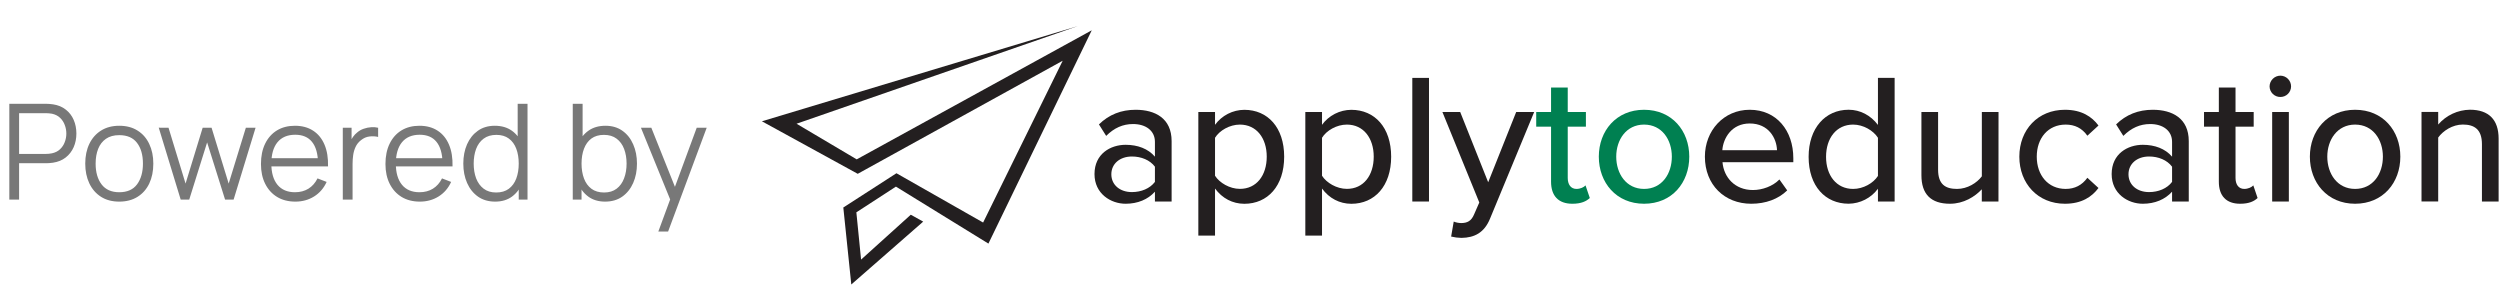
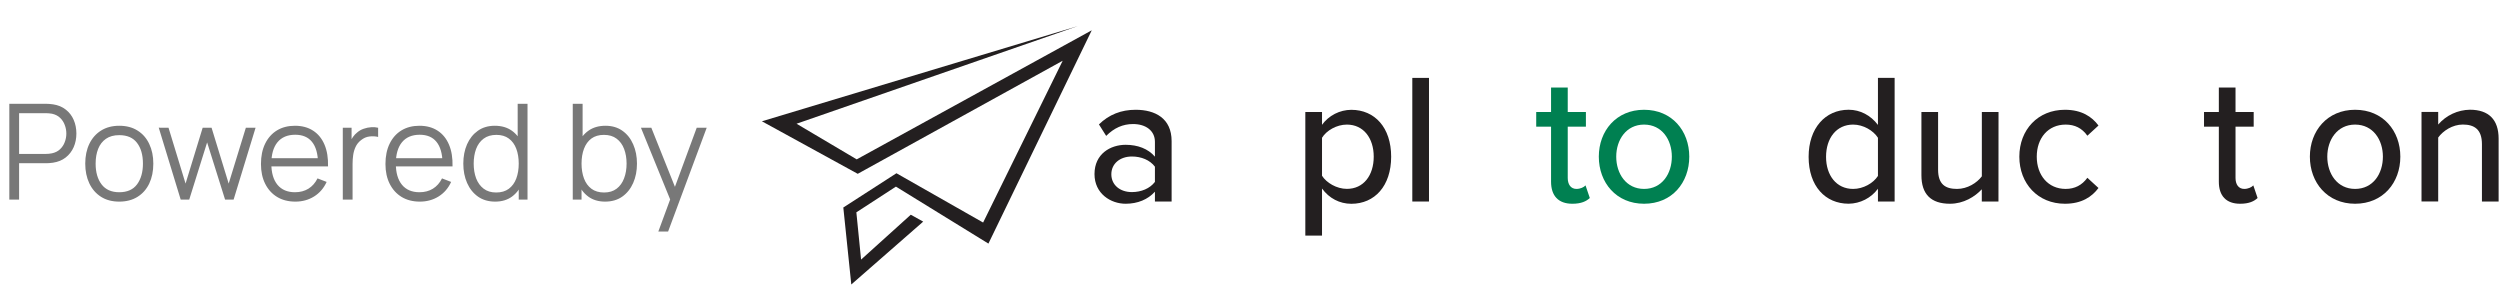
<svg xmlns="http://www.w3.org/2000/svg" width="263" height="32" viewBox="0 0 263 32" fill="none">
  <path d="M0.98 21V10.92H4.872C4.97 10.92 5.08 10.925 5.201 10.934C5.327 10.939 5.453 10.953 5.579 10.976C6.106 11.055 6.552 11.24 6.916 11.529C7.285 11.814 7.562 12.173 7.749 12.607C7.94 13.041 8.036 13.522 8.036 14.049C8.036 14.572 7.94 15.05 7.749 15.484C7.558 15.918 7.278 16.28 6.909 16.569C6.545 16.854 6.102 17.036 5.579 17.115C5.453 17.134 5.327 17.148 5.201 17.157C5.08 17.166 4.97 17.171 4.872 17.171H2.009V21H0.98ZM2.009 16.191H4.844C4.928 16.191 5.026 16.186 5.138 16.177C5.25 16.168 5.36 16.151 5.467 16.128C5.812 16.053 6.095 15.911 6.314 15.701C6.538 15.491 6.704 15.241 6.811 14.952C6.923 14.663 6.979 14.362 6.979 14.049C6.979 13.736 6.923 13.435 6.811 13.146C6.704 12.852 6.538 12.6 6.314 12.39C6.095 12.18 5.812 12.038 5.467 11.963C5.36 11.94 5.25 11.926 5.138 11.921C5.026 11.912 4.928 11.907 4.844 11.907H2.009V16.191ZM12.545 21.21C11.794 21.21 11.152 21.04 10.62 20.699C10.088 20.358 9.68 19.887 9.395 19.285C9.111 18.683 8.968 17.992 8.968 17.213C8.968 16.42 9.113 15.724 9.402 15.127C9.692 14.53 10.102 14.065 10.634 13.734C11.171 13.398 11.808 13.23 12.545 13.23C13.301 13.23 13.945 13.4 14.477 13.741C15.014 14.077 15.422 14.546 15.702 15.148C15.987 15.745 16.129 16.434 16.129 17.213C16.129 18.006 15.987 18.704 15.702 19.306C15.418 19.903 15.007 20.37 14.47 20.706C13.934 21.042 13.292 21.21 12.545 21.21ZM12.545 20.223C13.385 20.223 14.011 19.945 14.421 19.39C14.832 18.83 15.037 18.104 15.037 17.213C15.037 16.298 14.829 15.57 14.414 15.029C14.004 14.488 13.38 14.217 12.545 14.217C11.98 14.217 11.514 14.345 11.145 14.602C10.781 14.854 10.508 15.206 10.326 15.659C10.149 16.107 10.06 16.625 10.06 17.213C10.06 18.123 10.27 18.853 10.69 19.404C11.11 19.95 11.729 20.223 12.545 20.223ZM19.01 21L16.7 13.433L17.729 13.44L19.521 19.313L21.32 13.44H22.258L24.057 19.313L25.863 13.44H26.885L24.575 21H23.679L21.789 14.98L19.906 21H19.01ZM31.072 21.21C30.334 21.21 29.695 21.047 29.154 20.72C28.617 20.393 28.199 19.934 27.901 19.341C27.602 18.748 27.453 18.053 27.453 17.255C27.453 16.429 27.6 15.715 27.894 15.113C28.188 14.511 28.601 14.047 29.133 13.72C29.669 13.393 30.302 13.23 31.03 13.23C31.776 13.23 32.413 13.403 32.941 13.748C33.468 14.089 33.867 14.579 34.138 15.218C34.408 15.857 34.532 16.62 34.509 17.507H33.459V17.143C33.44 16.163 33.228 15.423 32.822 14.924C32.42 14.425 31.832 14.175 31.058 14.175C30.246 14.175 29.623 14.439 29.189 14.966C28.759 15.493 28.545 16.245 28.545 17.22C28.545 18.172 28.759 18.912 29.189 19.439C29.623 19.962 30.236 20.223 31.03 20.223C31.571 20.223 32.042 20.099 32.444 19.852C32.85 19.6 33.169 19.238 33.403 18.767L34.362 19.138C34.063 19.796 33.622 20.307 33.039 20.671C32.46 21.03 31.804 21.21 31.072 21.21ZM28.181 17.507V16.646H33.956V17.507H28.181ZM36.062 21V13.44H36.986V15.26L36.804 15.022C36.888 14.798 36.998 14.593 37.133 14.406C37.268 14.215 37.415 14.058 37.574 13.937C37.77 13.764 37.999 13.634 38.26 13.545C38.521 13.452 38.785 13.398 39.051 13.384C39.317 13.365 39.56 13.384 39.779 13.44V14.406C39.504 14.336 39.203 14.32 38.876 14.357C38.549 14.394 38.248 14.525 37.973 14.749C37.721 14.945 37.532 15.181 37.406 15.456C37.28 15.727 37.196 16.016 37.154 16.324C37.112 16.627 37.091 16.928 37.091 17.227V21H36.062ZM44.169 21.21C43.432 21.21 42.793 21.047 42.251 20.72C41.715 20.393 41.297 19.934 40.998 19.341C40.7 18.748 40.55 18.053 40.55 17.255C40.55 16.429 40.697 15.715 40.991 15.113C41.285 14.511 41.698 14.047 42.23 13.72C42.767 13.393 43.399 13.23 44.127 13.23C44.874 13.23 45.511 13.403 46.038 13.748C46.566 14.089 46.965 14.579 47.235 15.218C47.506 15.857 47.63 16.62 47.606 17.507H46.556V17.143C46.538 16.163 46.325 15.423 45.919 14.924C45.518 14.425 44.93 14.175 44.155 14.175C43.343 14.175 42.72 14.439 42.286 14.966C41.857 15.493 41.642 16.245 41.642 17.22C41.642 18.172 41.857 18.912 42.286 19.439C42.72 19.962 43.334 20.223 44.127 20.223C44.669 20.223 45.14 20.099 45.541 19.852C45.947 19.6 46.267 19.238 46.5 18.767L47.459 19.138C47.161 19.796 46.72 20.307 46.136 20.671C45.558 21.03 44.902 21.21 44.169 21.21ZM41.278 17.507V16.646H47.053V17.507H41.278ZM52.093 21.21C51.388 21.21 50.786 21.035 50.287 20.685C49.787 20.33 49.405 19.852 49.139 19.25C48.873 18.648 48.74 17.969 48.74 17.213C48.74 16.462 48.87 15.785 49.132 15.183C49.398 14.581 49.778 14.105 50.273 13.755C50.767 13.405 51.36 13.23 52.051 13.23C52.76 13.23 53.357 13.403 53.843 13.748C54.328 14.093 54.694 14.567 54.942 15.169C55.194 15.766 55.32 16.448 55.32 17.213C55.32 17.964 55.196 18.643 54.949 19.25C54.701 19.852 54.337 20.33 53.857 20.685C53.376 21.035 52.788 21.21 52.093 21.21ZM52.198 20.251C52.734 20.251 53.178 20.12 53.528 19.859C53.878 19.598 54.139 19.238 54.312 18.781C54.484 18.319 54.571 17.796 54.571 17.213C54.571 16.62 54.484 16.098 54.312 15.645C54.139 15.188 53.878 14.831 53.528 14.574C53.182 14.317 52.746 14.189 52.219 14.189C51.677 14.189 51.229 14.322 50.875 14.588C50.52 14.854 50.256 15.216 50.084 15.673C49.916 16.13 49.832 16.644 49.832 17.213C49.832 17.787 49.918 18.305 50.091 18.767C50.268 19.224 50.532 19.586 50.882 19.852C51.232 20.118 51.67 20.251 52.198 20.251ZM54.571 21V15.309H54.459V10.92H55.495V21H54.571ZM63.656 21.21C62.961 21.21 62.373 21.035 61.892 20.685C61.412 20.33 61.048 19.852 60.8 19.25C60.553 18.643 60.429 17.964 60.429 17.213C60.429 16.448 60.553 15.766 60.8 15.169C61.052 14.567 61.421 14.093 61.906 13.748C62.392 13.403 62.989 13.23 63.698 13.23C64.389 13.23 64.982 13.405 65.476 13.755C65.971 14.105 66.349 14.581 66.61 15.183C66.876 15.785 67.009 16.462 67.009 17.213C67.009 17.969 66.876 18.648 66.61 19.25C66.344 19.852 65.962 20.33 65.462 20.685C64.963 21.035 64.361 21.21 63.656 21.21ZM60.254 21V10.92H61.29V15.309H61.178V21H60.254ZM63.551 20.251C64.079 20.251 64.517 20.118 64.867 19.852C65.217 19.586 65.479 19.224 65.651 18.767C65.829 18.305 65.917 17.787 65.917 17.213C65.917 16.644 65.831 16.13 65.658 15.673C65.486 15.216 65.222 14.854 64.867 14.588C64.517 14.322 64.072 14.189 63.53 14.189C63.003 14.189 62.564 14.317 62.214 14.574C61.869 14.831 61.61 15.188 61.437 15.645C61.265 16.098 61.178 16.62 61.178 17.213C61.178 17.796 61.265 18.319 61.437 18.781C61.61 19.238 61.871 19.598 62.221 19.859C62.571 20.12 63.015 20.251 63.551 20.251ZM69.255 24.36L70.718 20.391L70.739 21.567L67.428 13.44H68.52L71.236 20.237H70.788L73.294 13.44H74.344L70.284 24.36H69.255Z" fill="#787878" />
  <path fill-rule="evenodd" clip-rule="evenodd" d="M95.814 22.589L97.12 23.314L89.556 29.928L88.717 21.829L94.306 18.225L103.424 23.411L111.795 6.389L90.233 18.285L80.152 12.759L113.384 2.745L83.796 13.017L90.125 16.765L114.853 3.186L103.981 25.627L94.251 19.632L90.089 22.337L90.586 27.309L95.814 22.589Z" fill="#231F20" />
  <path d="M123.254 21.2H121.498V20.166C120.757 20.986 119.684 21.434 118.417 21.434C116.857 21.434 115.141 20.381 115.141 18.314C115.141 16.169 116.838 15.233 118.417 15.233C119.684 15.233 120.777 15.642 121.498 16.481V14.921C121.498 13.751 120.542 13.049 119.198 13.049C118.125 13.049 117.208 13.458 116.37 14.296L115.609 13.088C116.662 12.054 117.949 11.548 119.471 11.548C121.518 11.548 123.254 12.444 123.254 14.843V21.2ZM121.498 19.131V17.536C120.972 16.834 120.055 16.464 119.08 16.464C117.813 16.464 116.913 17.225 116.913 18.336C116.913 19.447 117.81 20.208 119.08 20.208C120.055 20.206 120.972 19.835 121.498 19.133V19.131Z" fill="#231F20" />
-   <path d="M127.821 19.835V24.788H126.065V11.783H127.821V13.129C128.176 12.644 128.639 12.248 129.174 11.974C129.709 11.701 130.301 11.556 130.902 11.553C133.359 11.553 135.095 13.405 135.095 16.486C135.095 19.566 133.359 21.439 130.902 21.439C129.669 21.434 128.586 20.869 127.821 19.835ZM133.261 16.481C133.261 14.531 132.188 13.107 130.434 13.107C129.362 13.107 128.289 13.731 127.821 14.492V18.489C128.289 19.23 129.362 19.869 130.434 19.869C132.188 19.874 133.261 18.451 133.261 16.481Z" fill="#231F20" />
  <path d="M139.076 19.835V24.788H137.32V11.783H139.076V13.129C139.43 12.643 139.893 12.248 140.428 11.974C140.964 11.7 141.556 11.556 142.157 11.553C144.614 11.553 146.35 13.405 146.35 16.486C146.35 19.566 144.614 21.439 142.157 21.439C140.928 21.434 139.836 20.869 139.076 19.835ZM144.516 16.481C144.516 14.531 143.443 13.107 141.689 13.107C140.616 13.107 139.544 13.731 139.076 14.492V18.489C139.544 19.23 140.616 19.869 141.689 19.869C143.443 19.874 144.516 18.451 144.516 16.481Z" fill="#231F20" />
  <path d="M150.33 21.2H148.575V8.195H150.33V21.2Z" fill="#231F20" />
-   <path d="M152.659 24.886L152.932 23.31C153.18 23.41 153.445 23.463 153.712 23.466C154.355 23.466 154.784 23.252 155.077 22.549L155.622 21.301L151.742 11.785H153.614L156.557 19.174L159.502 11.785H161.394L156.752 22.998C156.148 24.48 155.115 25.006 153.75 25.026C153.382 25.02 153.016 24.973 152.659 24.886Z" fill="#231F20" />
  <path d="M165.413 21.434C163.935 21.434 163.171 20.596 163.171 19.114V13.322H161.61V11.781H163.171V9.207H164.926V11.781H166.837V13.322H164.926V18.724C164.926 19.387 165.238 19.874 165.842 19.874C166.252 19.874 166.622 19.698 166.797 19.503L167.247 20.829C166.876 21.181 166.329 21.434 165.413 21.434Z" fill="#008051" />
  <path d="M172.954 21.434C170.028 21.434 168.195 19.211 168.195 16.481C168.195 13.77 170.028 11.548 172.954 11.548C175.898 11.548 177.711 13.77 177.711 16.481C177.711 19.211 175.898 21.434 172.954 21.434ZM172.954 19.874C174.845 19.874 175.878 18.275 175.878 16.481C175.878 14.707 174.845 13.107 172.954 13.107C171.082 13.107 170.028 14.706 170.028 16.481C170.028 18.275 171.081 19.874 172.954 19.874Z" fill="#008051" />
-   <path d="M179.355 16.481C179.355 13.751 181.325 11.548 184.074 11.548C186.902 11.548 188.657 13.751 188.657 16.637V17.066H181.207C181.344 18.665 182.515 19.991 184.406 19.991C185.4 19.991 186.492 19.597 187.194 18.88L188.013 20.03C187.077 20.947 185.747 21.434 184.23 21.434C181.422 21.434 179.355 19.445 179.355 16.481ZM184.074 12.99C182.183 12.99 181.286 14.511 181.188 15.799H186.941C186.902 14.551 186.063 12.99 184.074 12.99Z" fill="#231F20" />
  <path d="M199.315 21.2H197.56V19.855C197.203 20.338 196.739 20.731 196.204 21.004C195.67 21.278 195.079 21.424 194.479 21.431C192.023 21.431 190.267 19.579 190.267 16.498C190.267 13.475 192.023 11.545 194.479 11.545C195.689 11.545 196.8 12.129 197.56 13.144V8.19H199.315V21.2ZM197.56 18.509V14.492C197.073 13.731 196.02 13.107 194.947 13.107C193.192 13.107 192.101 14.531 192.101 16.501C192.101 18.451 193.192 19.874 194.947 19.874C196.02 19.874 197.073 19.27 197.56 18.509Z" fill="#231F20" />
  <path d="M210.238 21.2H208.485V19.913C207.763 20.693 206.574 21.434 205.136 21.434C203.127 21.434 202.133 20.421 202.133 18.431V11.781H203.887V17.846C203.887 19.406 204.668 19.874 205.877 19.874C206.969 19.874 207.963 19.25 208.49 18.548V11.781H210.245L210.238 21.2Z" fill="#231F20" />
  <path d="M212.434 16.481C212.434 13.653 214.384 11.548 217.231 11.548C219.004 11.548 220.078 12.289 220.76 13.205L219.591 14.278C219.025 13.478 218.264 13.107 217.309 13.107C215.457 13.107 214.267 14.531 214.267 16.481C214.267 18.43 215.457 19.874 217.309 19.874C218.264 19.874 219.025 19.484 219.591 18.704L220.76 19.776C220.078 20.693 219.005 21.434 217.231 21.434C214.384 21.434 212.434 19.309 212.434 16.481Z" fill="#231F20" />
-   <path d="M230.258 21.2H228.502V20.166C227.762 20.986 226.69 21.434 225.422 21.434C223.861 21.434 222.146 20.381 222.146 18.314C222.146 16.169 223.843 15.233 225.422 15.233C226.69 15.233 227.781 15.642 228.502 16.481V14.921C228.502 13.751 227.548 13.049 226.202 13.049C225.129 13.049 224.213 13.458 223.375 14.296L222.614 13.088C223.667 12.054 224.954 11.548 226.475 11.548C228.522 11.548 230.258 12.444 230.258 14.843V21.2ZM228.502 19.131V17.536C227.976 16.834 227.06 16.464 226.085 16.464C224.817 16.464 223.917 17.225 223.917 18.336C223.917 19.447 224.814 20.208 226.085 20.208C227.061 20.206 227.977 19.835 228.503 19.133L228.502 19.131Z" fill="#231F20" />
  <path d="M235.665 21.434C234.187 21.434 233.422 20.596 233.422 19.114V13.322H231.862V11.781H233.422V9.207H235.177V11.781H237.088V13.322H235.177V18.724C235.177 19.387 235.489 19.874 236.093 19.874C236.503 19.874 236.874 19.698 237.049 19.503L237.498 20.829C237.128 21.181 236.581 21.434 235.665 21.434Z" fill="#231F20" />
-   <path d="M239.889 10.202C239.593 10.203 239.308 10.087 239.096 9.879C238.884 9.671 238.763 9.388 238.759 9.091C238.763 8.792 238.883 8.507 239.094 8.295C239.305 8.084 239.591 7.964 239.889 7.96C240.189 7.96 240.477 8.079 240.689 8.291C240.902 8.503 241.021 8.791 241.021 9.091C241.021 9.238 240.991 9.384 240.933 9.52C240.876 9.656 240.792 9.779 240.687 9.883C240.582 9.986 240.457 10.068 240.32 10.122C240.183 10.177 240.037 10.204 239.889 10.202ZM240.787 21.2H239.032V11.781H240.787V21.2Z" fill="#231F20" />
  <path d="M247.756 21.434C244.831 21.434 242.999 19.211 242.999 16.481C242.999 13.77 244.831 11.548 247.756 11.548C250.701 11.548 252.515 13.77 252.515 16.481C252.515 19.211 250.701 21.434 247.756 21.434ZM247.756 19.874C249.648 19.874 250.681 18.275 250.681 16.481C250.681 14.707 249.648 13.107 247.756 13.107C245.884 13.107 244.831 14.706 244.831 16.481C244.831 18.275 245.884 19.874 247.756 19.874Z" fill="#231F20" />
  <path d="M262.855 21.2H261.1V15.171C261.1 13.612 260.301 13.102 259.092 13.102C257.999 13.102 257.005 13.766 256.498 14.468V21.195H254.743V11.777H256.498V13.102C256.912 12.622 257.423 12.234 257.998 11.965C258.573 11.696 259.198 11.553 259.833 11.543C261.822 11.543 262.855 12.595 262.855 14.584V21.2Z" fill="#231F20" />
</svg>